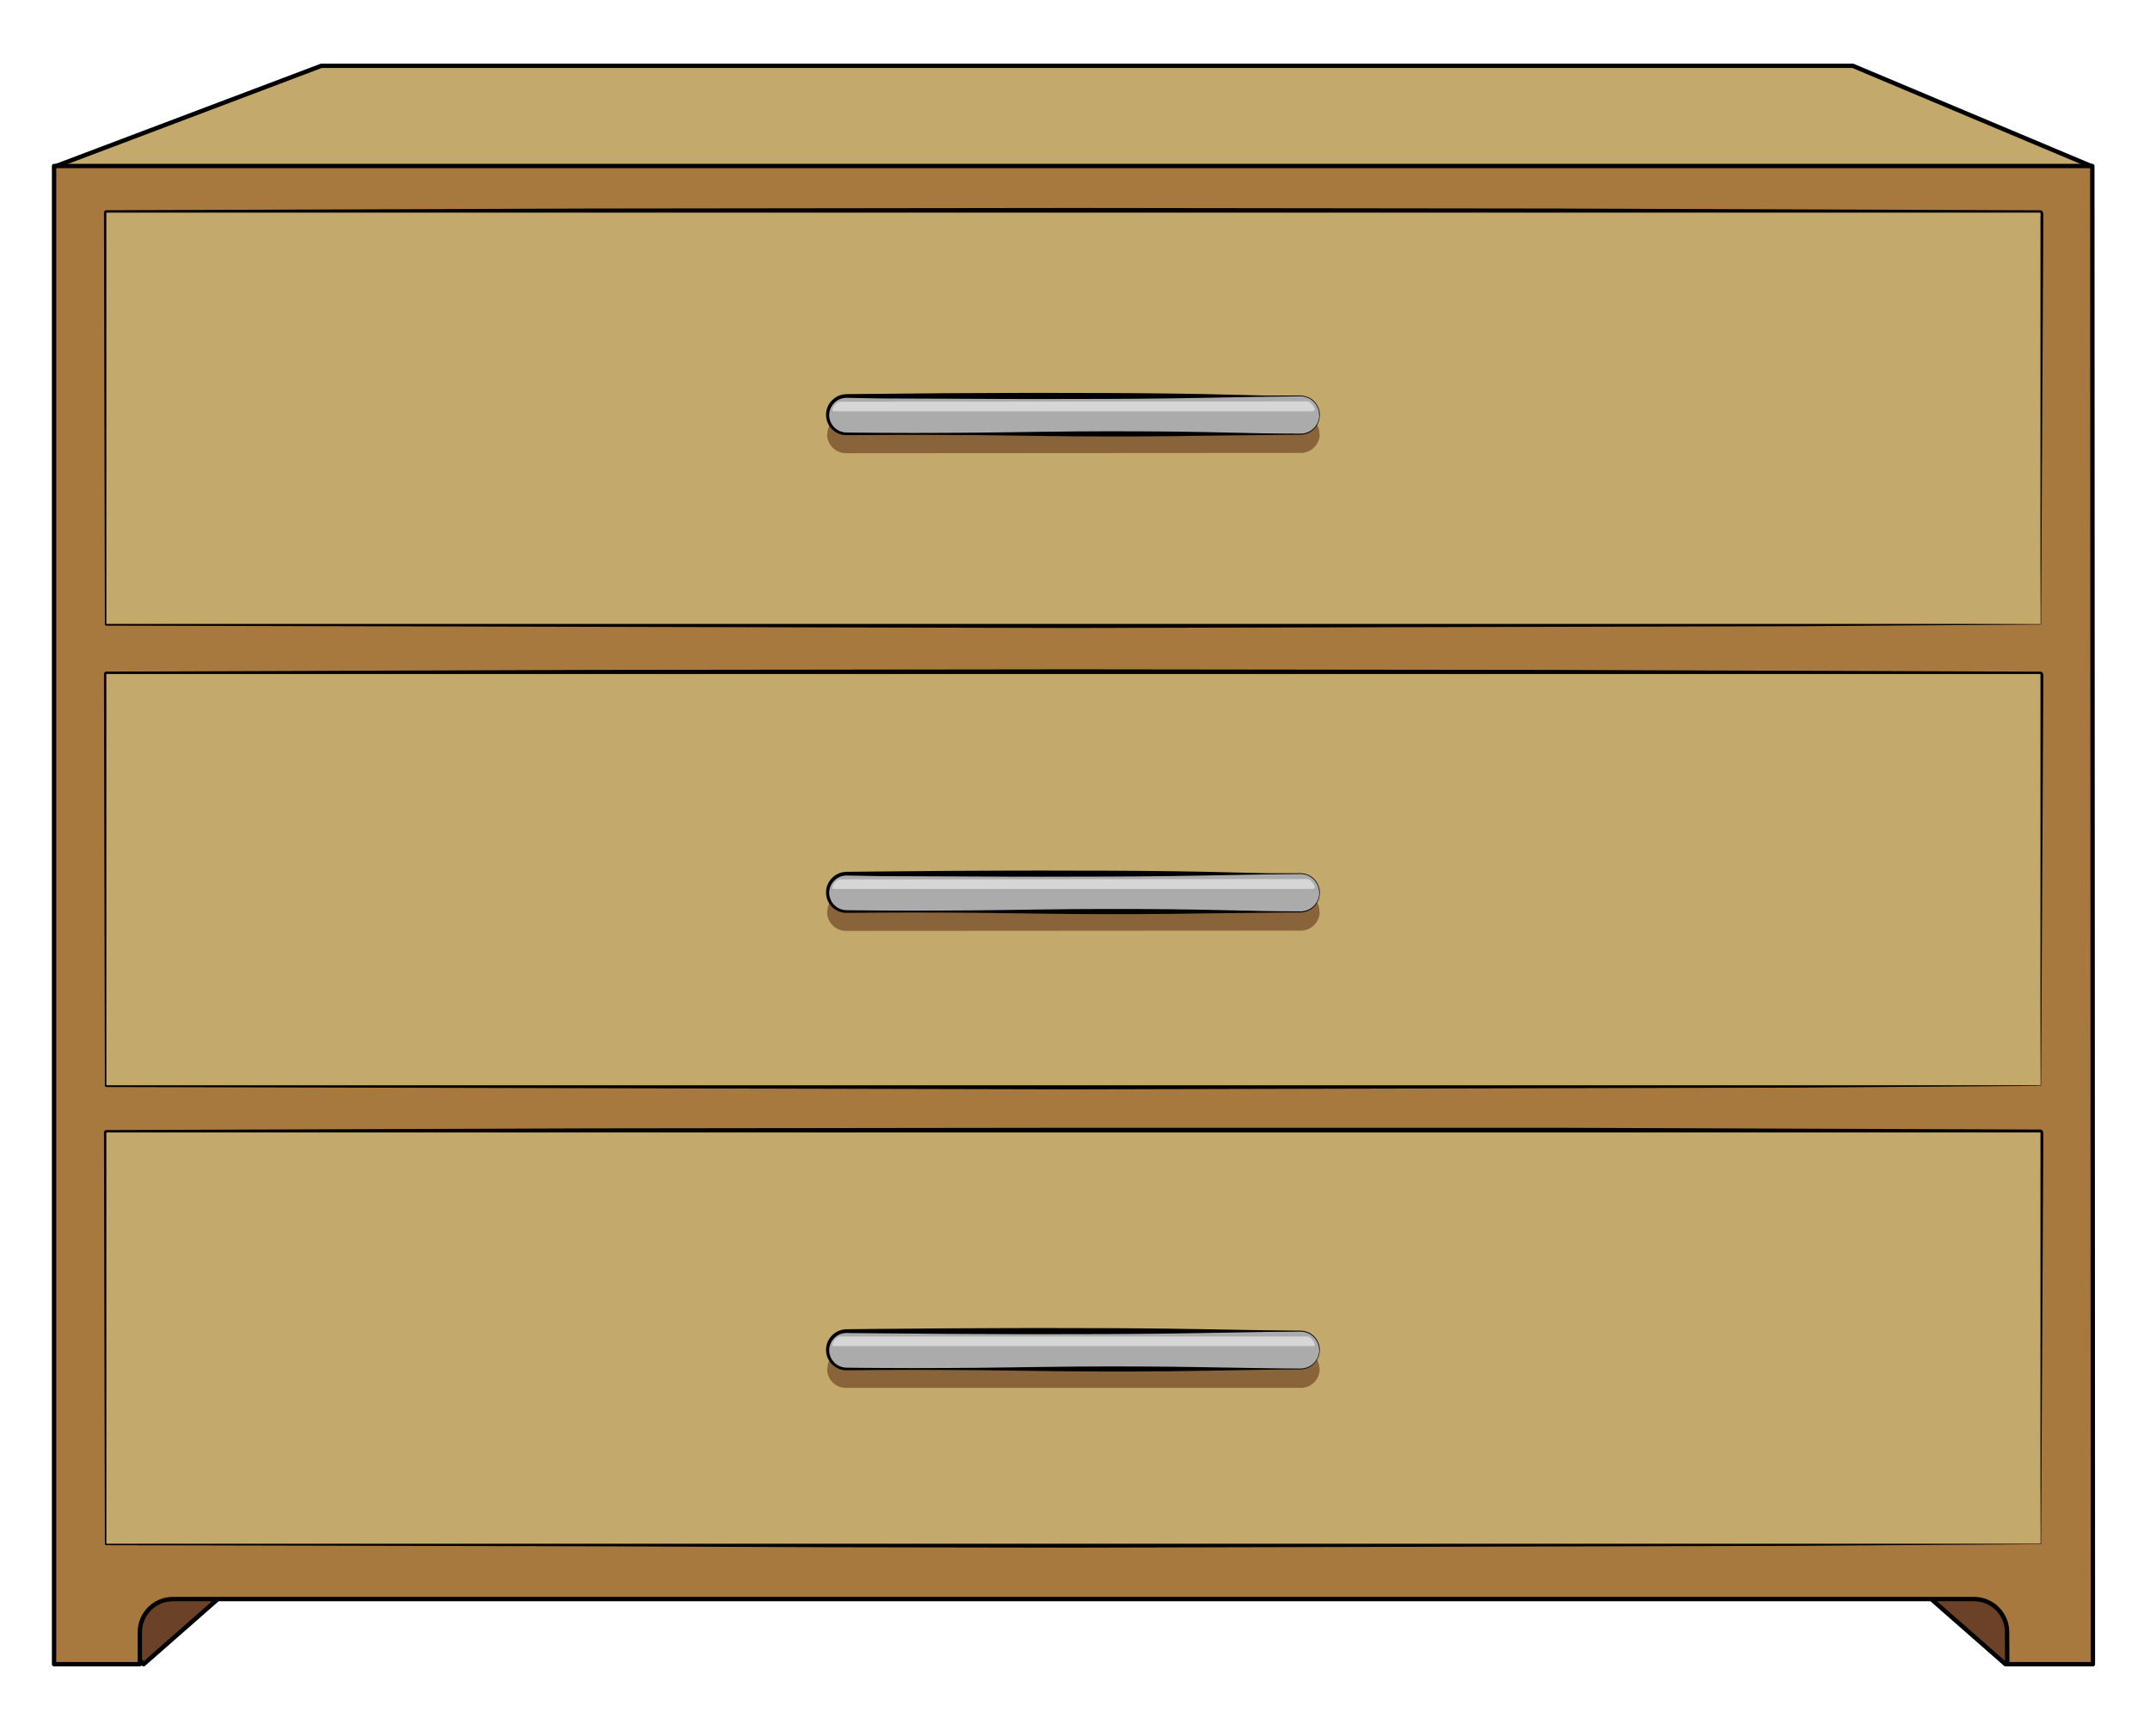
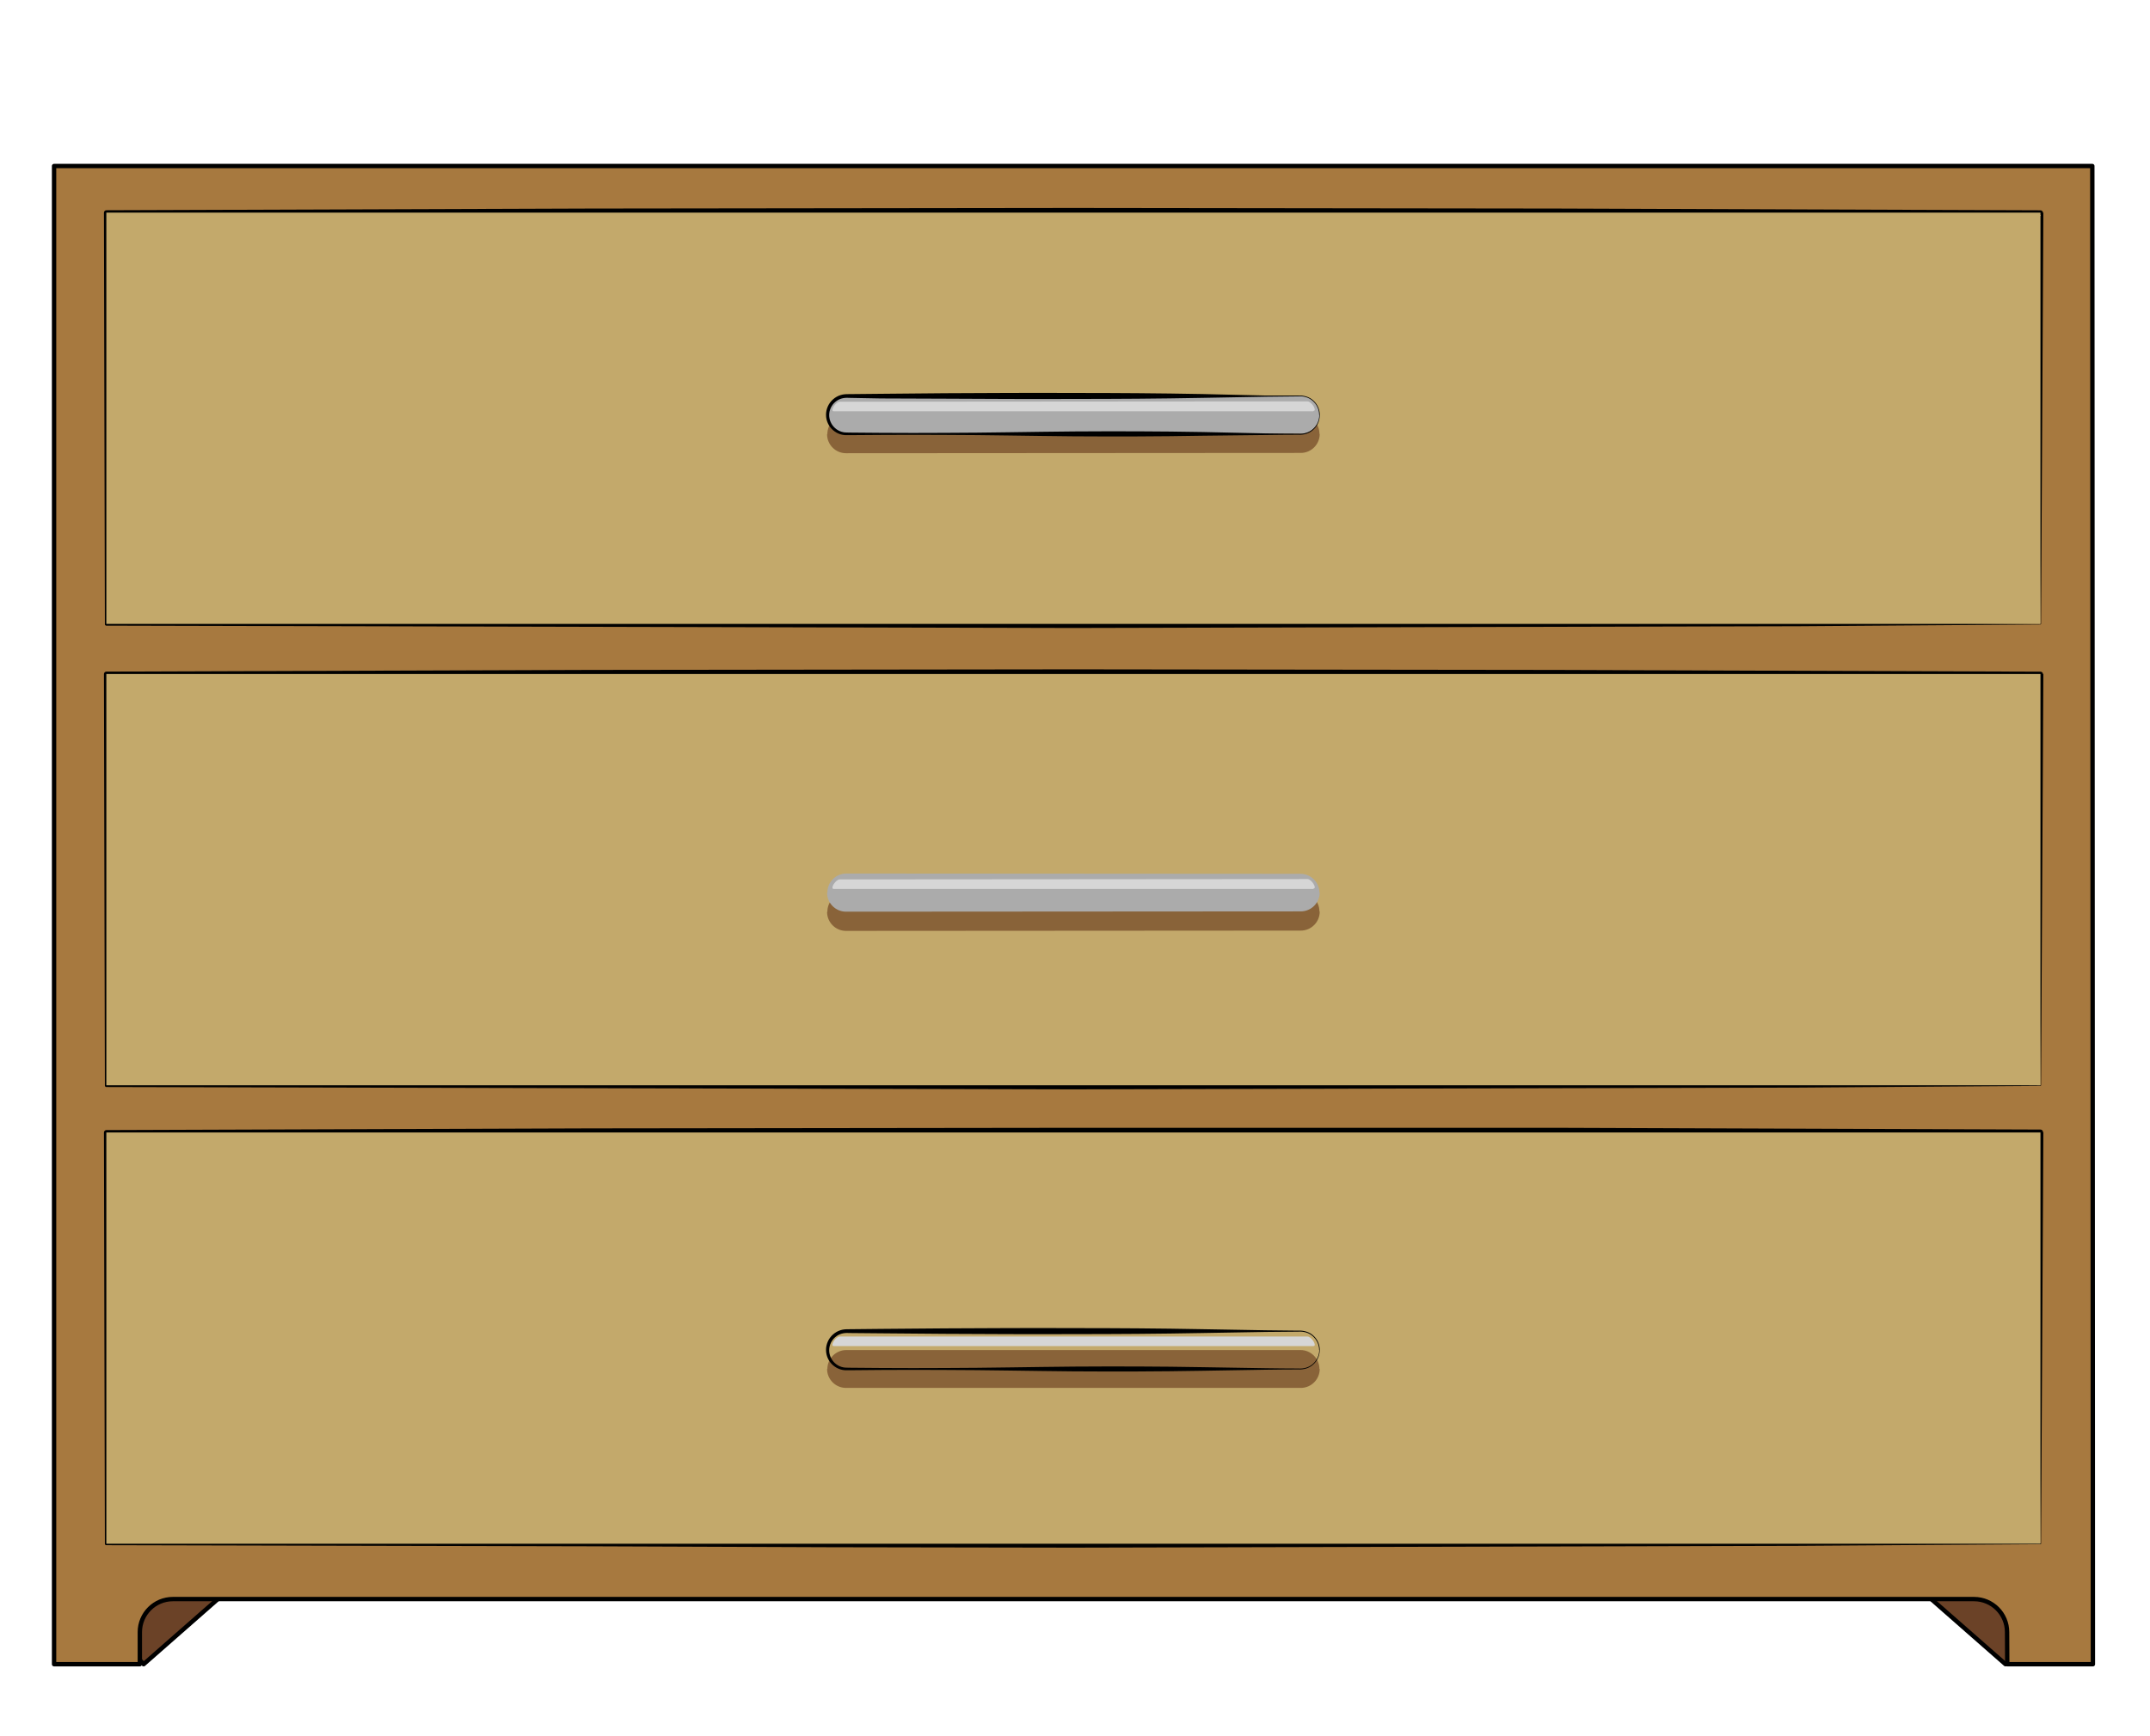
<svg xmlns="http://www.w3.org/2000/svg" width="369px" height="298px" viewBox="0 0 369 298">
  <g transform="translate(0,298) scale(1,-1)">
    <g id="Layer 1">
      <path id="" d="M24.65 12.32L41.34 26.97L23.57 33.5L16.5 21.09L24.65 12.32Z" stroke="rgb(0%,0%,0%)" stroke-width="0.75" stroke-linecap="round" stroke-linejoin="round" fill="rgb(42%,25.9%,15.3%)" />
      <path id="" d="M344.2 12.32L327.5 26.97L345.3 33.5L352.3 21.09L344.2 12.32Z" stroke="rgb(0%,0%,0%)" stroke-width="0.75" stroke-linecap="round" stroke-linejoin="round" fill="rgb(42%,25.9%,15.3%)" />
-       <path id="" d="M318 286.7L55.14 286.7L9.636 269.5L12.67 263.4L356.7 265.4L358.9 269.5L318 286.7Z" stroke="rgb(0%,0%,0%)" stroke-width="0.75" stroke-linecap="round" stroke-linejoin="round" fill="rgb(76.5%,66.3%,42%)" />
      <path id="" d="M24 17.83c0 3.13 2.54 5.67 5.67 5.67L338.8 23.5c3.13 0 5.67-2.54 5.67-5.67L344.5 12.32L359.2 12.32L359.1 269.5L9.28 269.5L9.28 12.32L24 12.32L24 17.83L24 17.83Z" stroke="rgb(0%,0%,0%)" stroke-width="0.75" stroke-linecap="round" stroke-linejoin="round" fill="rgb(65.5%,47.5%,24.7%)" />
      <path id="" d="M350.2 190.8L308.7 190.5L267.2 190.4L184.2 190.2L142.7 190.3L101.2 190.4L18.25 190.6c-0.137 0-0.247 0.111-0.248 0.248L17.84 261.5c0 0.226 0.185 0.41 0.411 0.411L101.2 262.2L184.2 262.3L267.2 262.2L350.2 261.9c0.242 0.001 0.439-0.194 0.44-0.437L350.7 261.5L350.5 226.2L350.3 190.9c0-0.042-0.034-0.076-0.075-0.076ZM350.2 190.9L349.9 226.2L349.8 261.5L350.2 261.1L267.2 260.8L184.2 260.7L101.2 260.8L18.25 261.1L18.66 261.5L18.5 190.9L18.25 191.1L101.2 191.3L142.7 191.5L184.2 191.5L267.2 191.3L308.7 191.2L350.2 190.9Z" fill="rgb(0%,0%,0%)" />
      <path id="" d="M350.2 111.6L308.7 111.3L267.2 111.2L184.2 111L142.7 111.1L101.2 111.2L18.25 111.4c-0.137 0.001-0.247 0.111-0.248 0.248L17.84 182.3c0 0.226 0.185 0.41 0.411 0.411L101.2 183L184.2 183.1L267.2 183L350.2 182.7c0.242 0.001 0.439-0.194 0.44-0.437L350.7 182.3L350.5 147L350.3 111.7c0-0.043-0.034-0.076-0.075-0.076ZM350.2 111.7L349.9 147L349.8 182.3L350.2 181.9L267.2 181.6L184.2 181.5L101.2 181.6L18.25 181.9L18.66 182.3L18.5 111.7L18.25 111.9L101.2 112.1L142.7 112.3L184.2 112.3L267.2 112.1L308.7 112L350.2 111.7Z" fill="rgb(0%,0%,0%)" />
      <path id="" d="M350.2 32.92L308.7 32.64L267.2 32.53L184.2 32.33L142.7 32.4L101.2 32.56L18.25 32.75c-0.137 0-0.247 0.111-0.248 0.248L17.84 103.6c0 0.226 0.185 0.41 0.411 0.411L101.2 104.3L184.2 104.4L267.2 104.4L350.2 104.1c0.242 0.001 0.439-0.194 0.44-0.436L350.7 103.6L350.5 68.32L350.3 33c0-0.042-0.034-0.075-0.075-0.075ZM350.2 33.08L349.9 68.32L349.8 103.6L350.2 103.2L267.2 102.9L184.2 102.8L101.2 103L18.25 103.2L18.66 103.6L18.5 33L18.25 33.25L101.2 33.44L142.7 33.6L184.2 33.67L267.2 33.47L308.7 33.36L350.2 33.08Z" fill="rgb(0%,0%,0%)" />
      <g id="obj_bottom">
        <path id="" d="M18.25 103.6L350.2 103.6L350.2 33L18.25 33L18.25 103.6Z" fill="rgb(76.5%,66.3%,42%)" />
        <path id="" d="M226.5 63c0-1.79-1.46-3.25-3.25-3.25L145.2 59.75c-1.79 0-3.25 1.46-3.25 3.25L142 63c0 1.79 1.46 3.25 3.25 3.25L223.2 66.25c1.79 0 3.25-1.46 3.25-3.25L226.5 63Z" fill="rgb(45.9%,29.8%,15.7%)" opacity="0.75" />
-         <path id="" d="M226.5 66.25c0-1.79-1.46-3.25-3.25-3.25L145.2 63c-1.79 0-3.25 1.46-3.25 3.25L142 66.25c0 1.79 1.46 3.25 3.25 3.25L223.2 69.5c1.79 0 3.25-1.46 3.25-3.25L226.5 66.25Z" fill="rgb(67.1%,67.1%,67.1%)" />
        <path id="" d="M226.5 66.25c0.011-0.93-0.407-1.86-1.11-2.48c-0.691-0.646-1.68-0.908-2.6-0.847c-1.84-0.016-3.68-0.009-5.51-0.049L206.3 62.69c-7.35-0.132-14.7-0.149-22.1-0.1c-7.35 0.062-14.7 0.227-22.1 0.241c-3.68 0.032-7.35 0.014-11-0.003L145.7 62.78c-0.439-0.013-0.957-0.01-1.43 0.139c-0.473 0.139-0.913 0.385-1.29 0.708c-0.75 0.649-1.21 1.61-1.21 2.63c-0.016 0.971 0.428 1.99 1.18 2.65c0.372 0.335 0.817 0.595 1.3 0.747c0.473 0.16 1.02 0.175 1.46 0.17L151.2 69.88L162.2 69.97c7.35 0.037 14.7 0.077 22.1 0.045c7.35 0.001 14.7-0.047 22.1-0.187L217.3 69.64L222.8 69.58c0.912 0.061 1.91-0.203 2.6-0.85c0.703-0.621 1.12-1.55 1.11-2.49ZM226.4 66.25c-0.002 0.908-0.417 1.79-1.1 2.38c-0.684 0.612-1.59 0.848-2.51 0.779L217.3 69.36L206.3 69.17c-7.35-0.139-14.7-0.188-22.1-0.187c-7.35-0.032-14.7 0.008-22.1 0.046L151.2 69.12L145.7 69.17c-0.904 0.066-1.71-0.147-2.36-0.712c-0.634-0.55-1.02-1.35-1.03-2.22c-0.013-0.817 0.357-1.68 0.992-2.24c0.315-0.285 0.69-0.505 1.1-0.635c0.406-0.135 0.821-0.15 1.3-0.148L151.2 63.17c3.68-0.017 7.35-0.035 11-0.003c7.35 0.014 14.7 0.179 22.1 0.241c7.35 0.049 14.7 0.032 22.1-0.1L217.3 63.13c1.84-0.04 3.68-0.033 5.51-0.049c0.912-0.068 1.83 0.169 2.51 0.782c0.681 0.592 1.1 1.48 1.1 2.39Z" fill="rgb(0%,0%,0%)" />
        <path id="" d="M225.4 66.93L143.1 66.93c-0.701 0 0.314 1.64 1.02 1.64L224.4 68.57c0.7 0 1.72-1.64 1.01-1.64Z" fill="rgb(83.9%,83.9%,83.9%)" />
      </g>
      <g id="obj_middle">
        <path id="" d="M18.25 182.3L350.2 182.3L350.2 111.7L18.25 111.7L18.25 182.3Z" fill="rgb(76.5%,66.3%,42%)" />
        <path id="" d="M226.5 141.5c0-1.79-1.46-3.25-3.25-3.25L145.2 138.2c-1.79 0-3.25 1.46-3.25 3.25L142 141.5c0 1.79 1.46 3.25 3.25 3.25L223.2 144.8c1.79 0 3.25-1.46 3.25-3.25L226.5 141.5Z" fill="rgb(45.9%,29.8%,15.7%)" opacity="0.75" />
        <path id="" d="M226.5 144.8c0-1.79-1.46-3.25-3.25-3.25L145.2 141.5c-1.79 0-3.25 1.46-3.25 3.25L142 144.8c0 1.79 1.46 3.25 3.25 3.25L223.2 148c1.79 0 3.25-1.46 3.25-3.25L226.5 144.8Z" fill="rgb(67.1%,67.1%,67.1%)" />
-         <path id="" d="M226.5 144.7c0.011-0.93-0.407-1.86-1.11-2.48c-0.691-0.646-1.68-0.908-2.6-0.847c-1.84-0.016-3.68-0.009-5.51-0.049L206.3 141.2c-7.35-0.132-14.7-0.149-22.1-0.1c-7.35 0.062-14.7 0.227-22.1 0.241c-3.68 0.032-7.35 0.014-11-0.003L145.7 141.3c-0.439-0.013-0.957-0.01-1.43 0.139c-0.473 0.139-0.913 0.385-1.29 0.708c-0.75 0.649-1.21 1.61-1.21 2.63c-0.016 0.971 0.428 1.99 1.18 2.65c0.372 0.335 0.817 0.595 1.3 0.747c0.473 0.16 1.02 0.175 1.46 0.171L151.2 148.4L162.2 148.5c7.35 0.037 14.7 0.077 22.1 0.045c7.35 0.001 14.7-0.047 22.1-0.187L217.3 148.1L222.8 148.1c0.912 0.061 1.91-0.203 2.6-0.85c0.703-0.621 1.12-1.55 1.11-2.49ZM226.4 144.8c-0.002 0.908-0.417 1.79-1.1 2.38c-0.684 0.612-1.59 0.848-2.51 0.779L217.3 147.9L206.3 147.7c-7.35-0.14-14.7-0.188-22.1-0.187c-7.35-0.032-14.7 0.008-22.1 0.046L151.2 147.6L145.7 147.7c-0.904 0.067-1.71-0.146-2.36-0.711c-0.634-0.55-1.02-1.35-1.03-2.22c-0.013-0.817 0.357-1.68 0.992-2.24c0.315-0.285 0.69-0.505 1.1-0.635c0.406-0.135 0.821-0.15 1.3-0.148L151.2 141.7c3.68-0.017 7.35-0.035 11-0.003c7.35 0.014 14.7 0.179 22.1 0.241c7.35 0.049 14.7 0.032 22.1-0.1L217.3 141.6c1.84-0.04 3.68-0.033 5.51-0.049c0.912-0.068 1.83 0.169 2.51 0.782c0.681 0.591 1.1 1.47 1.1 2.39Z" fill="rgb(0%,0%,0%)" />
        <path id="" d="M225.4 145.4L143.1 145.4c-0.701 0 0.314 1.64 1.02 1.64L224.4 147.1c0.7 0 1.72-1.64 1.01-1.64Z" fill="rgb(83.9%,83.9%,83.9%)" />
      </g>
      <g id="obj_top">
        <path id="" d="M18.25 261.5L350.2 261.5L350.2 190.9L18.25 190.9L18.25 261.5Z" fill="rgb(76.5%,66.3%,42%)" />
        <path id="" d="M226.5 223.5c0-1.79-1.46-3.25-3.25-3.25L145.2 220.2c-1.79 0-3.25 1.46-3.25 3.25L142 223.5c0 1.79 1.46 3.25 3.25 3.25L223.2 226.8c1.79 0 3.25-1.46 3.25-3.25L226.5 223.5Z" fill="rgb(45.9%,29.8%,15.7%)" opacity="0.75" />
        <path id="" d="M226.5 226.8c0-1.79-1.46-3.25-3.25-3.25L145.2 223.5c-1.79 0-3.25 1.46-3.25 3.25L142 226.8c0 1.79 1.46 3.25 3.25 3.25L223.2 230c1.79 0 3.25-1.46 3.25-3.25L226.5 226.8Z" fill="rgb(67.1%,67.1%,67.1%)" />
        <path id="" d="M226.5 226.7c0.011-0.93-0.407-1.86-1.11-2.48c-0.691-0.646-1.68-0.908-2.6-0.847c-1.84-0.016-3.68-0.009-5.51-0.049L206.3 223.2c-7.35-0.132-14.7-0.149-22.1-0.1c-7.35 0.062-14.7 0.227-22.1 0.241c-3.68 0.032-7.35 0.014-11-0.003L145.7 223.3c-0.439-0.013-0.957-0.01-1.43 0.139c-0.473 0.139-0.913 0.385-1.29 0.708c-0.75 0.649-1.21 1.61-1.21 2.63c-0.016 0.971 0.428 1.99 1.18 2.65c0.372 0.335 0.817 0.595 1.3 0.747c0.473 0.16 1.02 0.175 1.46 0.171L151.2 230.4L162.2 230.5c7.35 0.037 14.7 0.077 22.1 0.045c7.35 0.001 14.7-0.047 22.1-0.187L217.3 230.1L222.8 230.1c0.912 0.061 1.91-0.203 2.6-0.85c0.703-0.623 1.12-1.55 1.11-2.49ZM226.4 226.8c-0.002 0.908-0.417 1.79-1.1 2.38c-0.684 0.612-1.59 0.848-2.51 0.779L217.3 229.9L206.3 229.7c-7.35-0.14-14.7-0.188-22.1-0.187c-7.35-0.032-14.7 0.008-22.1 0.046L151.2 229.6L145.7 229.7c-0.904 0.067-1.71-0.146-2.36-0.711c-0.634-0.55-1.02-1.35-1.03-2.22c-0.013-0.817 0.357-1.68 0.992-2.24c0.315-0.285 0.69-0.505 1.1-0.635c0.406-0.135 0.821-0.15 1.3-0.148L151.2 223.7c3.68-0.017 7.35-0.035 11-0.003c7.35 0.014 14.7 0.179 22.1 0.241c7.35 0.049 14.7 0.032 22.1-0.1L217.3 223.6c1.84-0.04 3.68-0.033 5.51-0.049c0.912-0.068 1.83 0.169 2.51 0.782c0.681 0.591 1.1 1.48 1.1 2.39Z" fill="rgb(0%,0%,0%)" />
        <path id="" d="M225.4 227.4L143.1 227.4c-0.701 0 0.314 1.64 1.02 1.64L224.4 229.1c0.7 0 1.72-1.64 1.01-1.64Z" fill="rgb(83.9%,83.9%,83.9%)" />
      </g>
    </g>
  </g>
</svg>